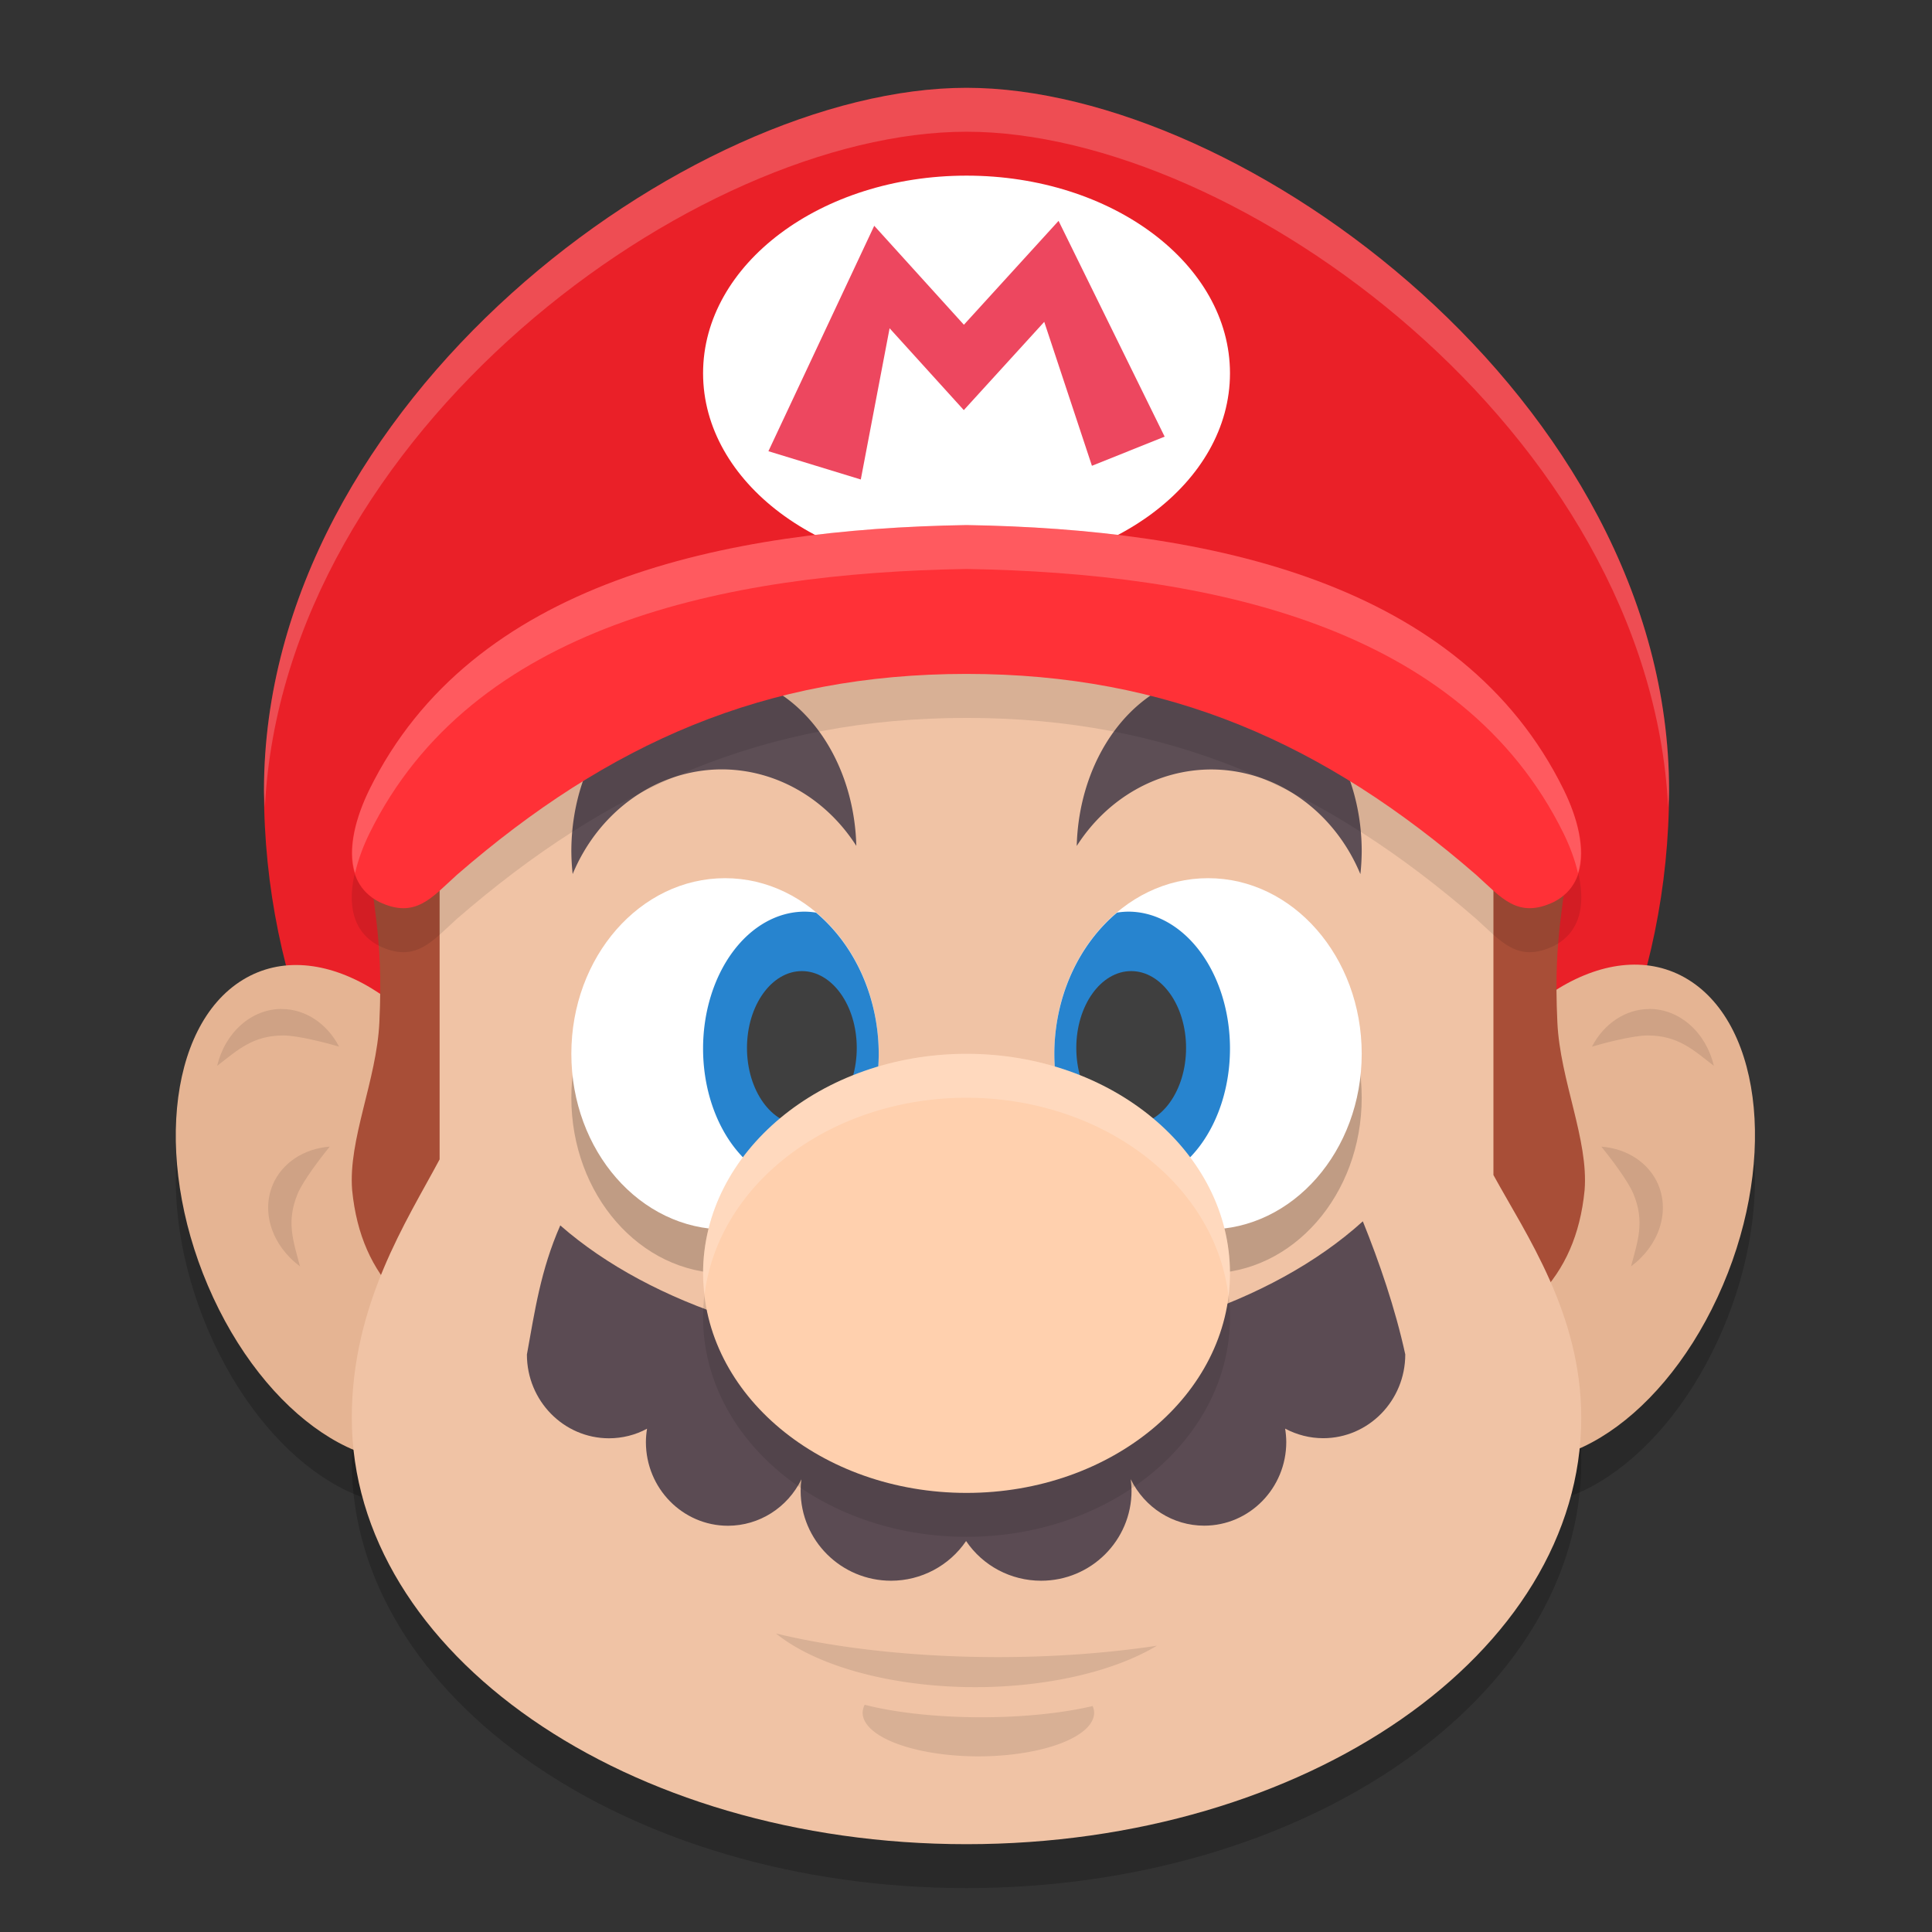
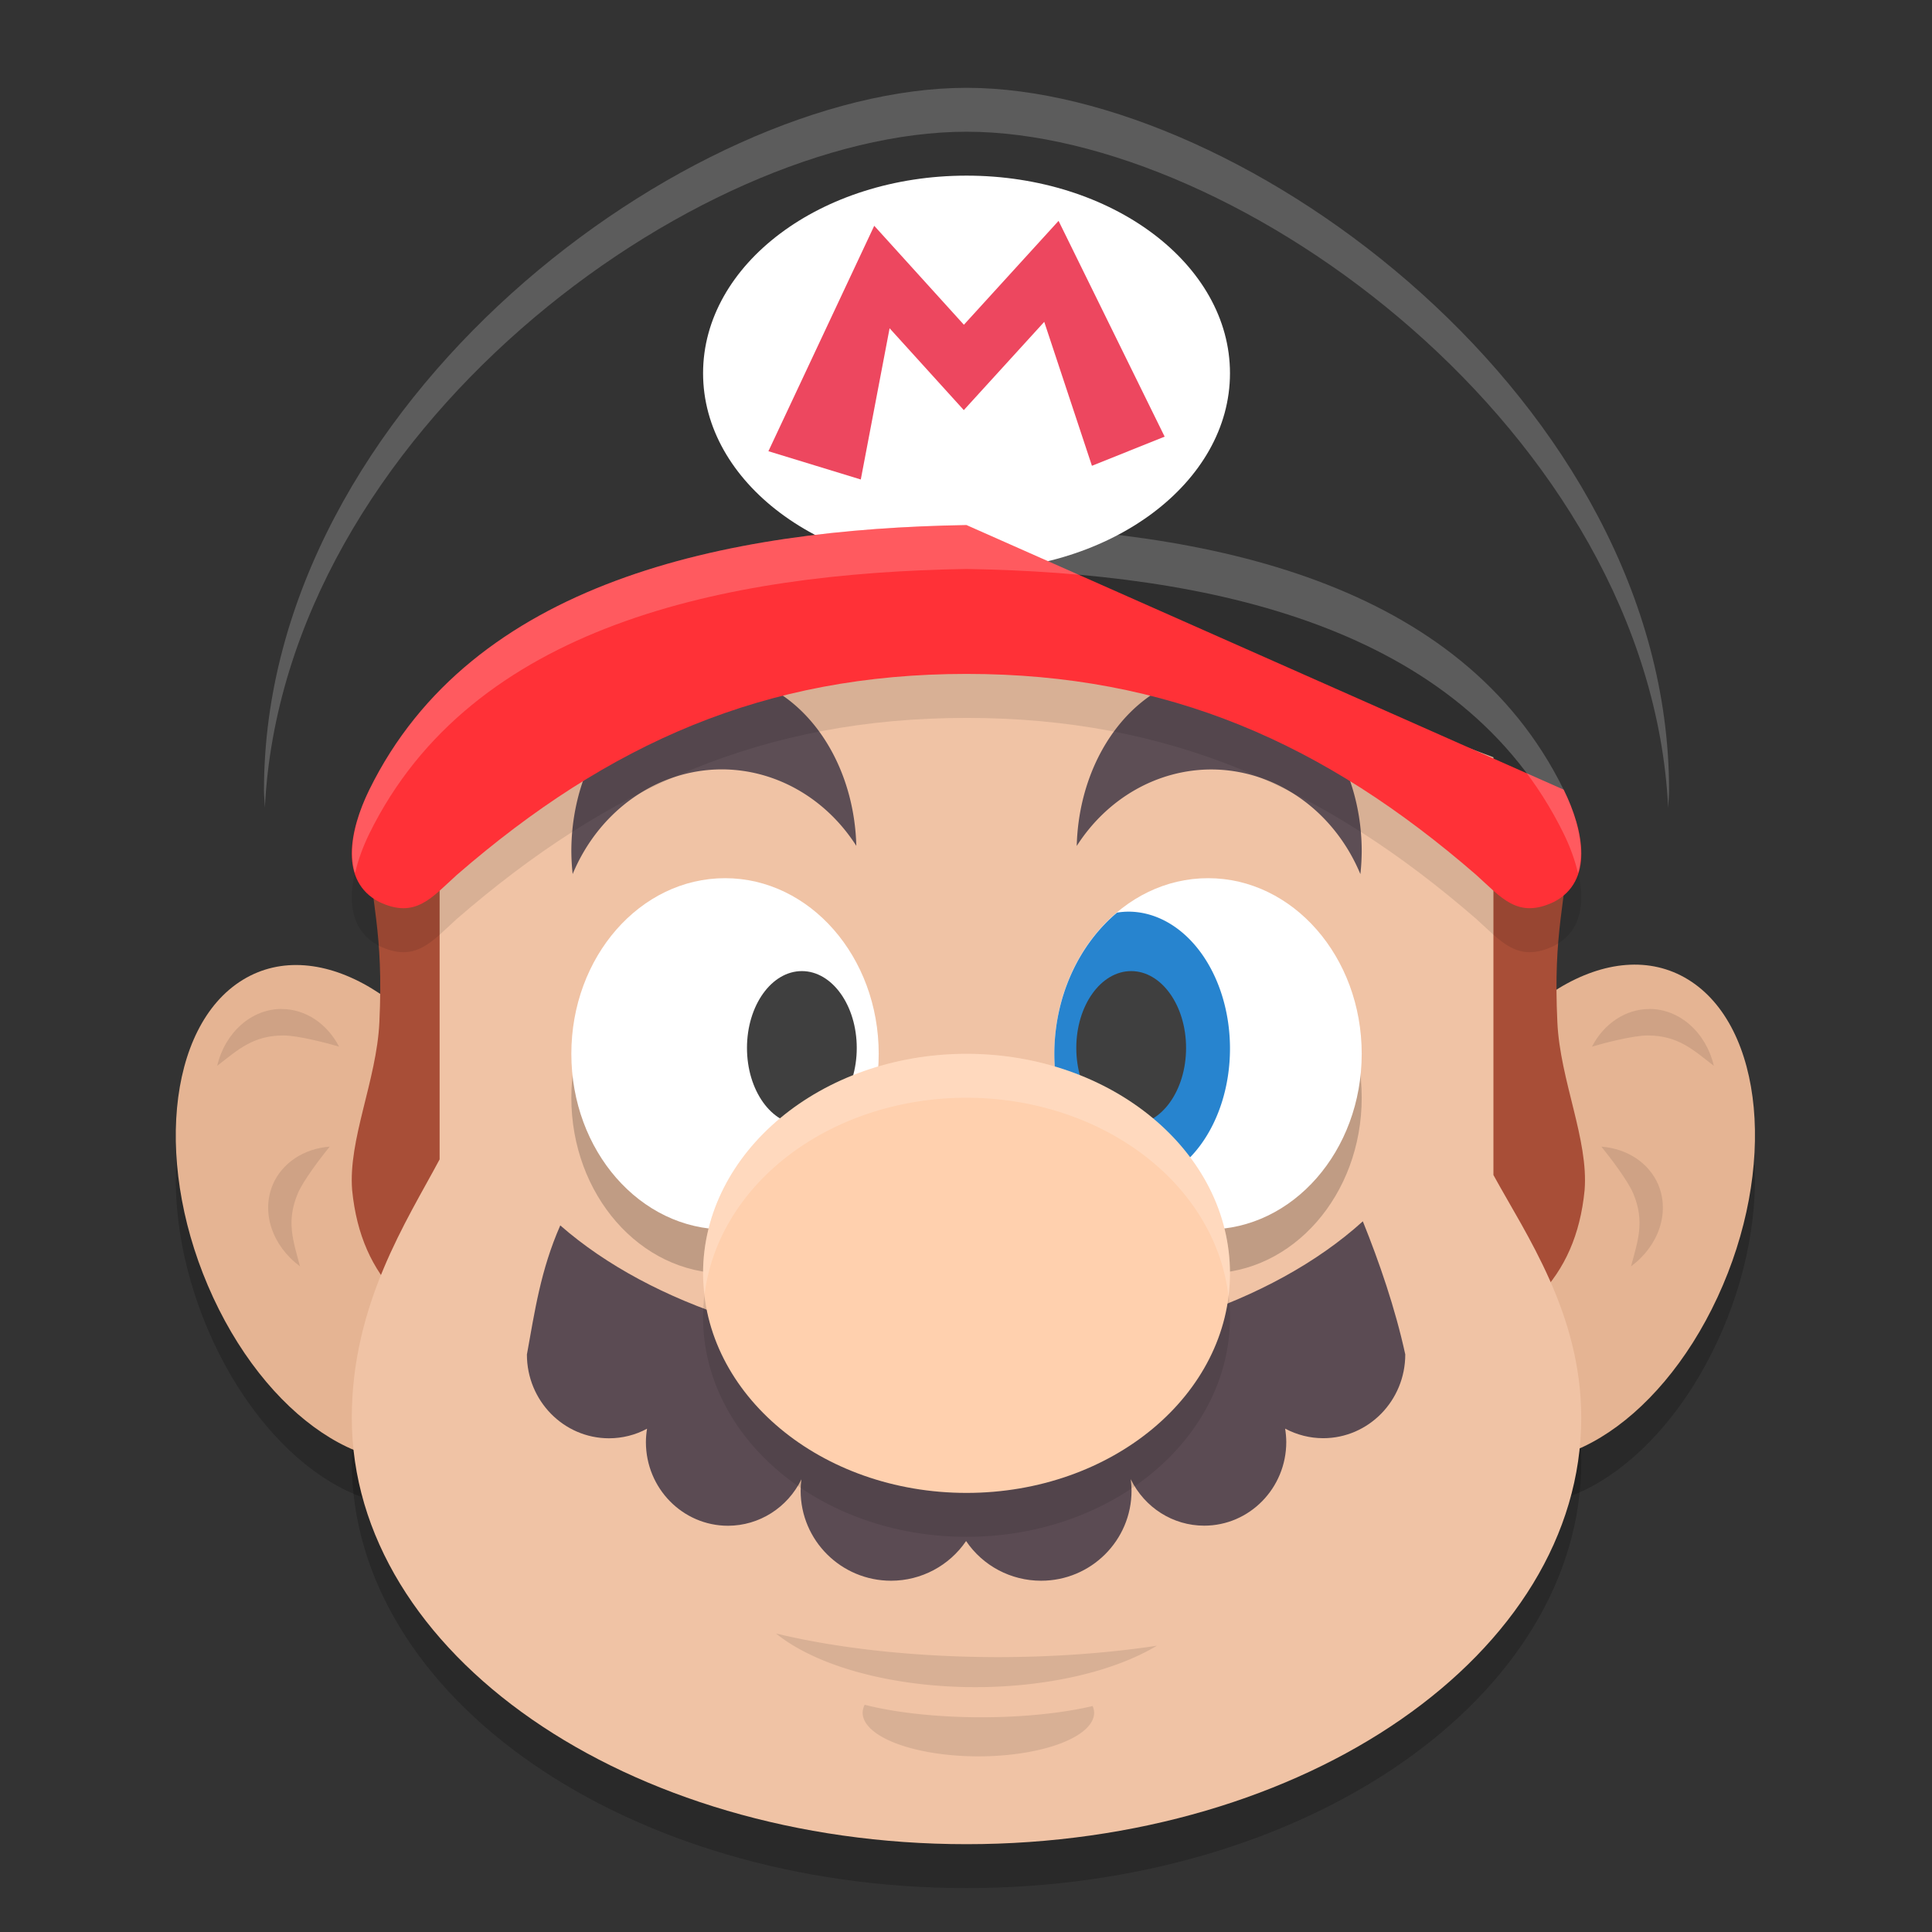
<svg xmlns="http://www.w3.org/2000/svg" width="22" height="22" version="1.1">
  <rect width="100%" height="100%" fill="#333333" stroke="none" />
  <ellipse style="opacity:0.2" cx="-22.5" cy="2.803" rx="1.84" ry="2.928" transform="matrix(-0.852,-0.523,-0.421,0.907,0,0)" />
  <ellipse style="opacity:0.2" cx="-2.419" cy="14.387" rx="1.84" ry="2.928" transform="matrix(0.852,-0.523,0.421,0.907,0,0)" />
  <path style="opacity:0.2" d="m 5.006,9.123 v 4.579 c -0.371,0.697 -1,1.646 -1,2.943 0,2.682 3.134,4.855 7,4.855 3.866,0 7,-2.174 7,-4.855 0,-1.189 -0.629,-2.086 -1,-2.765 V 9.123 l -6,-2.245 z" />
-   <path style="fill:#ea2028" d="m 19.006,9 c 0,4.418 -3.582,8 -8,8 -4.418,0 -8,-3.582 -8,-8 0,-4.418 4.844,-8 8,-8 3.156,0 8,3.582 8,8 z" />
  <ellipse style="fill:#e5b493" cx="-22.288" cy="2.374" rx="1.84" ry="2.928" transform="matrix(-0.852,-0.523,-0.421,0.907,0,0)" />
  <path style="opacity:0.1" d="m 18.782,11.489 c 0.343,6e-4 0.643,0.265 0.734,0.648 -0.235,-0.182 -0.407,-0.346 -0.755,-0.346 -0.162,1.63e-4 -0.483,0.083 -0.633,0.127 0.138,-0.265 0.386,-0.428 0.653,-0.428 z" />
  <path style="opacity:0.1" d="m 18.883,13.491 c 0.133,0.316 0.006,0.695 -0.31,0.929 0.076,-0.288 0.16,-0.509 0.025,-0.83 -0.063,-0.149 -0.265,-0.412 -0.363,-0.533 0.298,0.023 0.544,0.188 0.649,0.435 z" />
  <path style="fill:#a84e37" d="m 17.894,9.366 h -1.588 v 6.091 c 1.032,-0.353 1.638,-0.884 1.738,-1.903 0.047,-0.576 -0.279,-1.25 -0.31,-1.912 -0.049,-1.05 0.092,-1.316 0.159,-2.276 z" />
  <ellipse style="fill:#e5b493" cx="-2.207" cy="13.958" rx="1.84" ry="2.928" transform="matrix(0.852,-0.523,0.421,0.907,0,0)" />
  <path style="opacity:0.1" d="m 3.207,11.489 c -0.343,6e-4 -0.643,0.265 -0.734,0.648 0.235,-0.182 0.407,-0.346 0.755,-0.346 0.162,1.63e-4 0.483,0.083 0.633,0.127 -0.138,-0.265 -0.386,-0.428 -0.653,-0.428 z" />
  <path style="opacity:0.1" d="m 3.106,13.491 c -0.133,0.316 -0.006,0.695 0.31,0.929 -0.076,-0.288 -0.16,-0.509 -0.025,-0.83 0.063,-0.149 0.265,-0.412 0.363,-0.533 -0.298,0.023 -0.544,0.188 -0.649,0.435 z" />
  <path style="fill:#a84e37" d="m 4.161,9.366 h 1.588 v 6.091 C 4.717,15.103 4.111,14.572 4.01,13.553 3.963,12.977 4.289,12.303 4.32,11.641 4.369,10.592 4.228,10.325 4.161,9.366 Z" />
  <path style="fill:#f0c3a5" d="m 5.006,8.623 v 4.579 c -0.371,0.697 -1,1.646 -1,2.943 0,2.682 3.134,4.855 7,4.855 3.866,0 7,-2.174 7,-4.855 0,-1.189 -0.629,-2.086 -1,-2.765 V 8.623 l -6,-2.245 z" />
  <path style="opacity:0.1" d="m 8.838,18.602 a 2.62,1.216 0 0 0 2.269,0.61 2.62,1.216 0 0 0 2.067,-0.472 4.042,1.216 0 0 1 -1.811,0.13 4.042,1.216 0 0 1 -2.525,-0.269 z m 1.008,0.811 a 1.319,0.497 0 0 0 -0.023,0.092 A 1.319,0.497 0 0 0 11.141,20 a 1.319,0.497 0 0 0 1.318,-0.496 1.319,0.497 0 0 0 -0.017,-0.077 1.901,0.497 0 0 1 -1.268,0.128 1.901,0.497 0 0 1 -1.329,-0.143 z" />
  <path style="fill:#5b4b53" d="m 15.517,13.909 c -1.038,0.939 -2.759,1.501 -4.598,1.501 -1.805,-0.002 -3.497,-0.544 -4.539,-1.456 -0.225,0.511 -0.291,0.982 -0.38,1.47 -3.05e-5,0.527 0.419,0.954 0.935,0.954 0.151,-1.25e-4 0.3,-0.037 0.433,-0.109 -0.008,0.05 -0.013,0.101 -0.013,0.152 8.96e-5,0.527 0.419,0.953 0.935,0.953 0.354,-4.54e-4 0.678,-0.205 0.836,-0.529 -0.006,0.043 -0.009,0.087 -0.009,0.13 6.8e-5,0.566 0.461,1.025 1.03,1.025 0.342,-1.21e-4 0.662,-0.17 0.854,-0.452 0.191,0.283 0.511,0.452 0.854,0.452 0.569,9.4e-5 1.03,-0.459 1.03,-1.025 -3.64e-4,-0.044 -0.004,-0.087 -0.009,-0.131 0.158,0.324 0.481,0.529 0.836,0.529 0.516,-8e-6 0.935,-0.427 0.935,-0.953 -3.91e-4,-0.051 -0.005,-0.102 -0.013,-0.152 0.134,0.071 0.282,0.109 0.433,0.109 0.516,-7e-6 0.935,-0.427 0.935,-0.954 -0.114,-0.524 -0.297,-1.054 -0.483,-1.515 z" />
  <path style="fill:#5d4e55" d="M 8.129,7.668 A 1.624,2.026 0 0 0 6.506,9.694 1.624,2.026 0 0 0 6.521,9.953 1.867,2.026 0 0 1 8.221,8.761 1.867,2.026 0 0 1 9.751,9.632 1.624,2.026 0 0 0 8.129,7.668 Z" />
  <ellipse style="fill:#ffffff" cx="11.006" cy="4.25" rx="3" ry="2.25" />
  <path style="fill:#ed475f" d="m 12.054,2.515 -1.078,1.183 -1.021,-1.127 -1.205,2.567 1.052,0.322 0.328,-1.722 0.845,0.932 0.916,-1.005 0.543,1.639 0.828,-0.332 z" />
  <ellipse style="opacity:0.2" cx="8.256" cy="12.5" rx="1.75" ry="2" />
  <ellipse style="fill:#ffffff" cx="8.256" cy="12" rx="1.75" ry="2" />
-   <path style="fill:#2784cf" d="M 9.163,10.381 A 1.158,1.559 0 0 0 8.006,11.94 1.158,1.559 0 0 0 9.163,13.5 1.158,1.559 0 0 0 9.463,13.446 1.75,2 0 0 0 10.006,12 1.75,2 0 0 0 9.292,10.392 1.158,1.559 0 0 0 9.163,10.381 Z" />
  <ellipse style="fill:#3f3f3f" cx="9.131" cy="11.933" rx=".625" ry=".875" />
  <path style="fill:#5d4e55" d="m 13.882,7.668 a 1.624,2.026 0 0 1 1.624,2.026 1.624,2.026 0 0 1 -0.015,0.26 1.867,2.026 0 0 0 -1.699,-1.192 1.867,2.026 0 0 0 -1.531,0.871 1.624,2.026 0 0 1 1.622,-1.964 z" />
  <ellipse style="opacity:0.2" cx="-13.756" cy="12.5" rx="1.75" ry="2" transform="scale(-1,1)" />
  <ellipse style="fill:#ffffff" cx="-13.756" cy="12" rx="1.75" ry="2" transform="scale(-1,1)" />
  <path style="fill:#2784cf" d="M 12.849,10.381 A 1.158,1.559 0 0 1 14.006,11.94 1.158,1.559 0 0 1 12.849,13.5 1.158,1.559 0 0 1 12.549,13.446 1.75,2 0 0 1 12.006,12 a 1.75,2 0 0 1 0.714,-1.608 1.158,1.559 0 0 1 0.129,-0.011 z" />
  <ellipse style="fill:#3f3f3f" cx="-12.881" cy="11.933" rx=".625" ry=".875" transform="scale(-1,1)" />
  <ellipse style="opacity:0.1" cx="11.006" cy="15" rx="3" ry="2.5" />
  <ellipse style="fill:#ffd0ae" cx="11.006" cy="14.5" rx="3" ry="2.5" />
  <path style="opacity:0.1" d="M 11.006,6.479 C 8.251,6.525 5.37,7.123 4.206,9.493 c -0.231,0.471 -0.34,1.044 0.111,1.278 0.415,0.198 0.598,-0.049 0.887,-0.309 1.725,-1.496 3.505,-2.287 5.802,-2.287 2.297,0 4.077,0.791 5.802,2.287 0.289,0.259 0.472,0.507 0.887,0.309 0.451,-0.234 0.343,-0.808 0.111,-1.278 C 16.641,7.123 13.761,6.525 11.006,6.479 Z" />
-   <path style="fill:#ff3137" d="M 11.006,5.979 C 8.251,6.024 5.37,6.623 4.206,8.992 c -0.231,0.471 -0.34,1.044 0.111,1.278 0.415,0.198 0.598,-0.049 0.887,-0.309 1.725,-1.496 3.505,-2.287 5.802,-2.287 2.297,0 4.077,0.791 5.802,2.287 0.289,0.259 0.472,0.507 0.887,0.309 0.451,-0.234 0.343,-0.808 0.111,-1.278 C 16.641,6.623 13.761,6.024 11.006,5.979 Z" />
+   <path style="fill:#ff3137" d="M 11.006,5.979 C 8.251,6.024 5.37,6.623 4.206,8.992 c -0.231,0.471 -0.34,1.044 0.111,1.278 0.415,0.198 0.598,-0.049 0.887,-0.309 1.725,-1.496 3.505,-2.287 5.802,-2.287 2.297,0 4.077,0.791 5.802,2.287 0.289,0.259 0.472,0.507 0.887,0.309 0.451,-0.234 0.343,-0.808 0.111,-1.278 Z" />
  <path style="opacity:0.2;fill:#ffffff" d="M 11.006,5.979 C 8.251,6.024 5.37,6.623 4.206,8.992 4.051,9.308 3.956,9.668 4.043,9.942 4.078,9.791 4.135,9.637 4.206,9.492 5.37,7.123 8.251,6.524 11.006,6.479 c 2.755,0.046 5.636,0.644 6.8,3.014 0.071,0.145 0.128,0.299 0.163,0.45 0.087,-0.275 -0.008,-0.635 -0.163,-0.95 -1.164,-2.369 -4.045,-2.968 -6.8,-3.014 z" />
  <path style="opacity:0.2;fill:#ffffff" d="M 11.006,1 C 7.85,1 3.006,4.582 3.006,9 c 0,0.067 0.008,0.132 0.01,0.199 C 3.228,4.92 7.922,1.5 11.006,1.5 c 3.084,0 7.778,3.42 7.99,7.699 0.002,-0.067 0.01,-0.132 0.01,-0.199 0,-4.418 -4.844,-8 -8,-8 z" />
  <path style="opacity:0.2;fill:#ffffff" d="m 11.006,12 a 3,2.5 0 0 0 -3,2.5 3,2.5 0 0 0 0.017,0.238 A 3,2.5 0 0 1 11.006,12.5 a 3,2.5 0 0 1 2.983,2.262 3,2.5 0 0 0 0.017,-0.262 3,2.5 0 0 0 -3,-2.5 z" />
</svg>